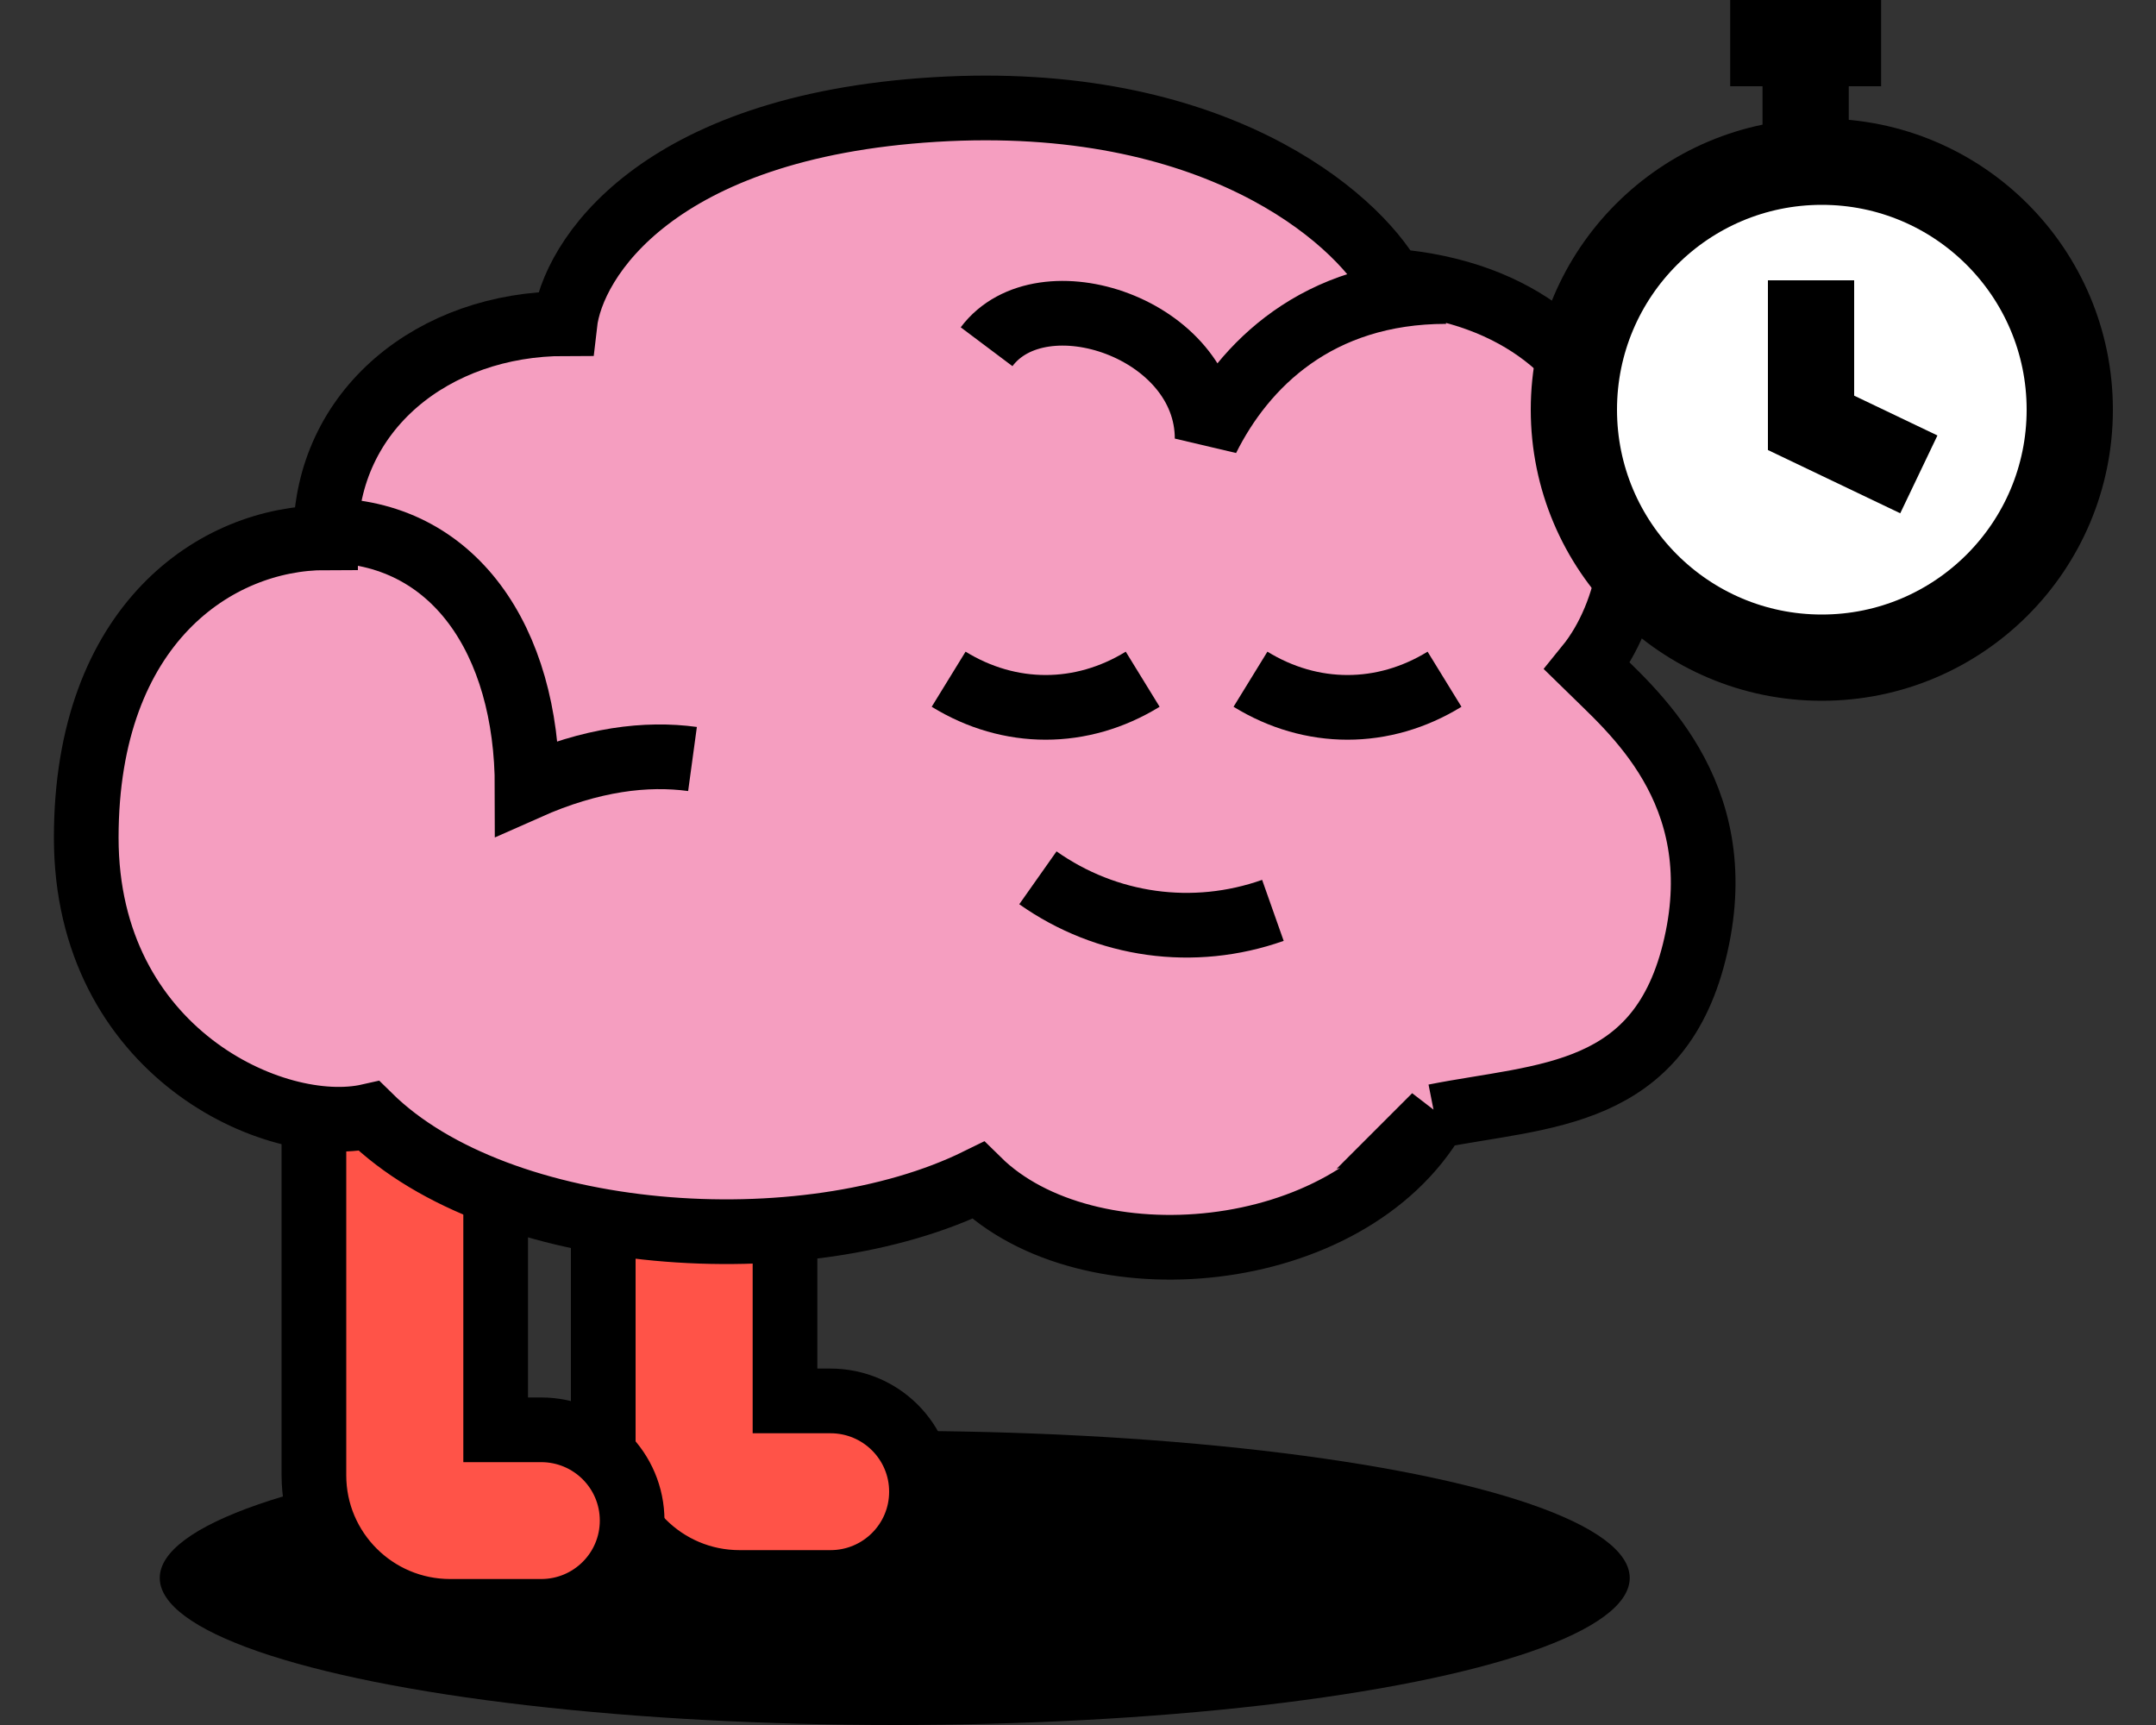
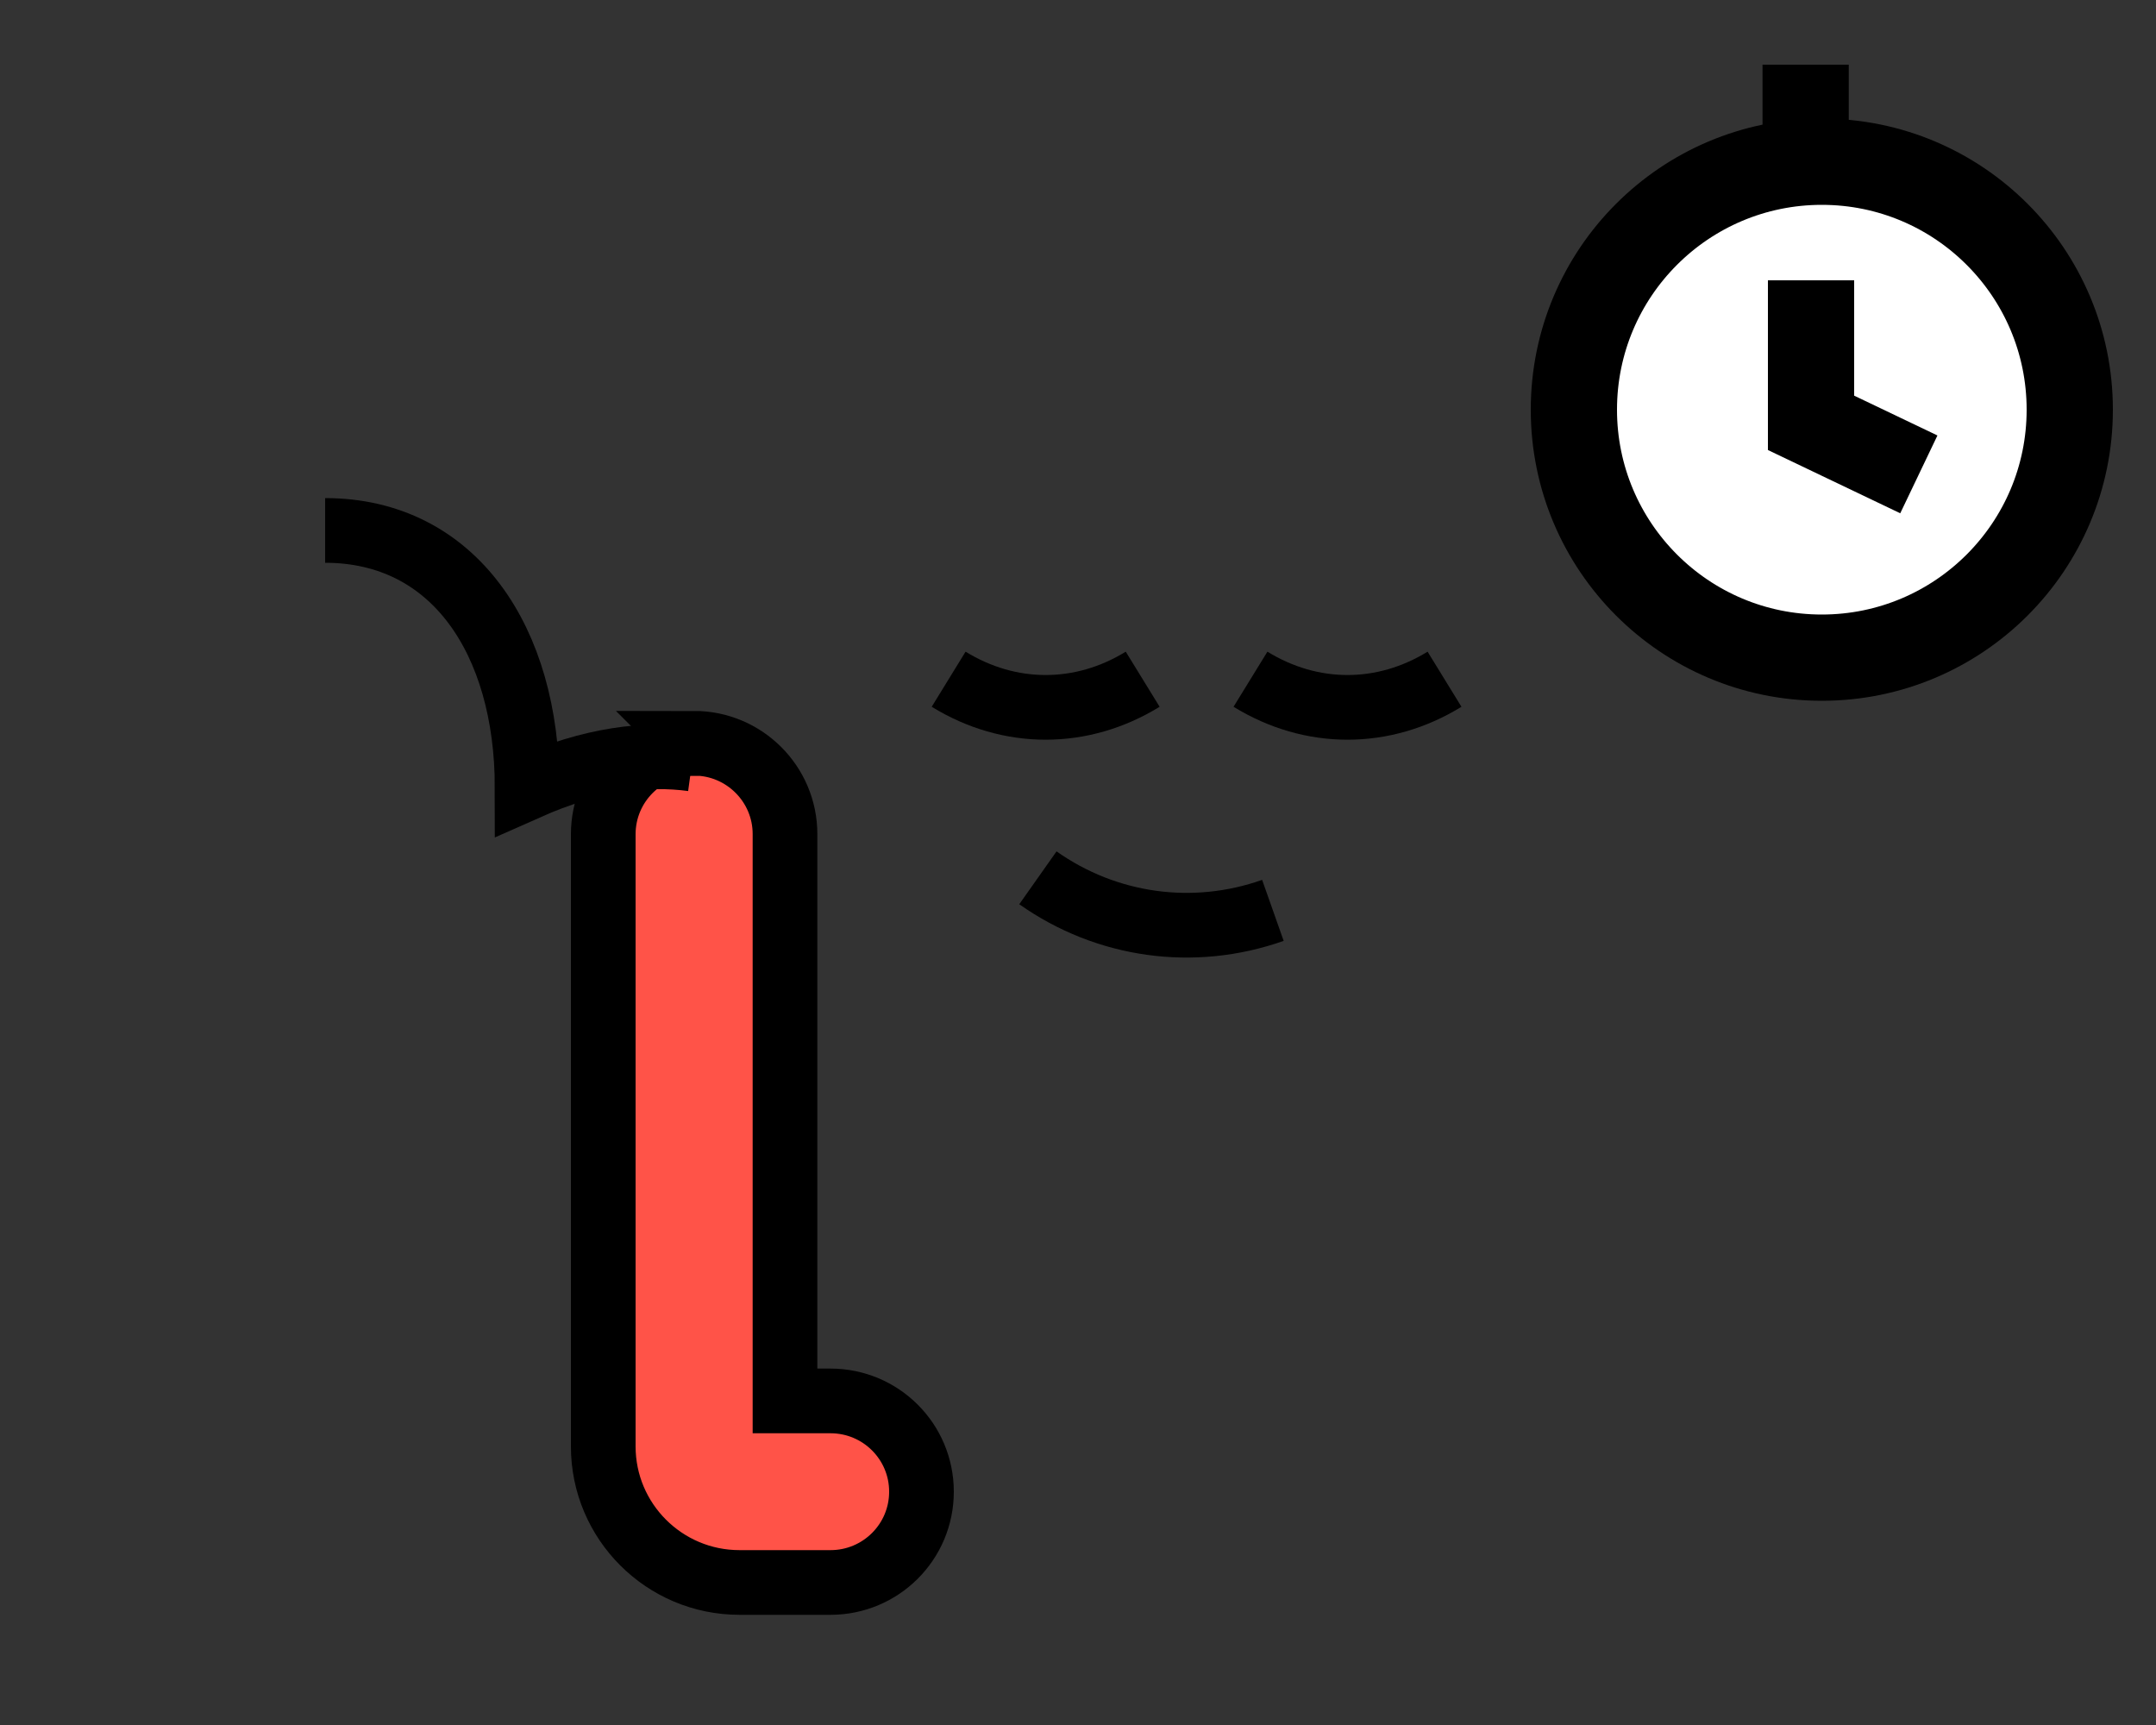
<svg xmlns="http://www.w3.org/2000/svg" id="Ebene_1" viewBox="0 0 100 80">
  <rect x="0" y="0" width="100" height="80" fill="#333333" stroke="none" />
  <defs>
    <style>.cls-1,.cls-2{stroke-miterlimit:10;}.cls-1,.cls-2,.cls-3,.cls-4,.cls-5{stroke:#000;}.cls-1,.cls-3,.cls-4,.cls-5{stroke-width:3px;}.cls-1,.cls-5{fill:none;}.cls-2{fill:#fff;stroke-width:4px;}.cls-3{fill:#f59ec0;}.cls-4{fill:#ff5348;fill-rule:evenodd;stroke-linecap:round;}</style>
  </defs>
  <g id="deep-understanding">
    <g>
-       <ellipse cx="41.5" cy="73.18" rx="34.09" ry="6.82" />
      <path class="cls-4" d="M32.2,34.48c-2.33,0-4.22,1.88-4.22,4.21v28.39c0,3.48,2.83,6.31,6.32,6.31h4.22c2.33,0,4.22-1.88,4.22-4.21s-1.89-4.21-4.22-4.21h-2.11v-26.29c0-2.32-1.89-4.21-4.22-4.21Z" />
-       <path class="cls-4" d="M18.78,35.82c-2.33,0-4.22,1.88-4.22,4.21v28.39c0,3.48,2.83,6.31,6.32,6.31h4.22c2.33,0,4.22-1.88,4.22-4.21s-1.89-4.21-4.22-4.21h-2.11v-26.29c0-2.32-1.89-4.21-4.22-4.21Z" />
-       <path class="cls-3" d="M66.56,51.76c-4.04,6.95-16.14,7.95-21.19,2.98-8.07,3.97-22.2,2.98-28.25-2.98-4.37,.99-13.12-2.98-13.12-12.91s6.05-13.91,11.1-13.91c0-5.96,5.04-9.93,11.1-9.93,.34-2.98,4.24-9.14,17.15-9.93,12.91-.79,19.51,4.97,21.19,7.95,12.11,.99,13.12,12.91,9.08,17.88,2.02,1.99,6.66,5.76,5.04,12.91-1.61,7.15-7.06,6.95-12.11,7.95Z" />
      <path class="cls-5" d="M15.08,24.6c5.97,0,9.37,5.11,9.37,11.93,2.99-1.33,5.54-1.62,7.67-1.33" />
-       <path class="cls-5" d="M67.07,13.52c-5.97,0-9.38,3.41-11.08,6.82,0-5.11-7.67-7.67-10.23-4.26" />
      <path class="cls-1" d="M67,31.5h0c-2.83,1.74-6.17,1.74-9,0h0" />
      <path class="cls-1" d="M53,31.5h0c-2.83,1.74-6.17,1.74-9,0h0" />
      <path class="cls-1" d="M59.04,42.22h0c-3.68,1.3-7.71,.74-10.9-1.51h0" />
    </g>
    <circle class="cls-2" cx="84.5" cy="19" r="11.5" />
    <line class="cls-2" x1="83.75" y1="3" x2="83.75" y2="7.92" />
-     <line class="cls-2" x1="80.25" y1="2" x2="87.25" y2="2" />
    <polyline class="cls-2" points="84 13 84 19.61 89 22" />
  </g>
</svg>